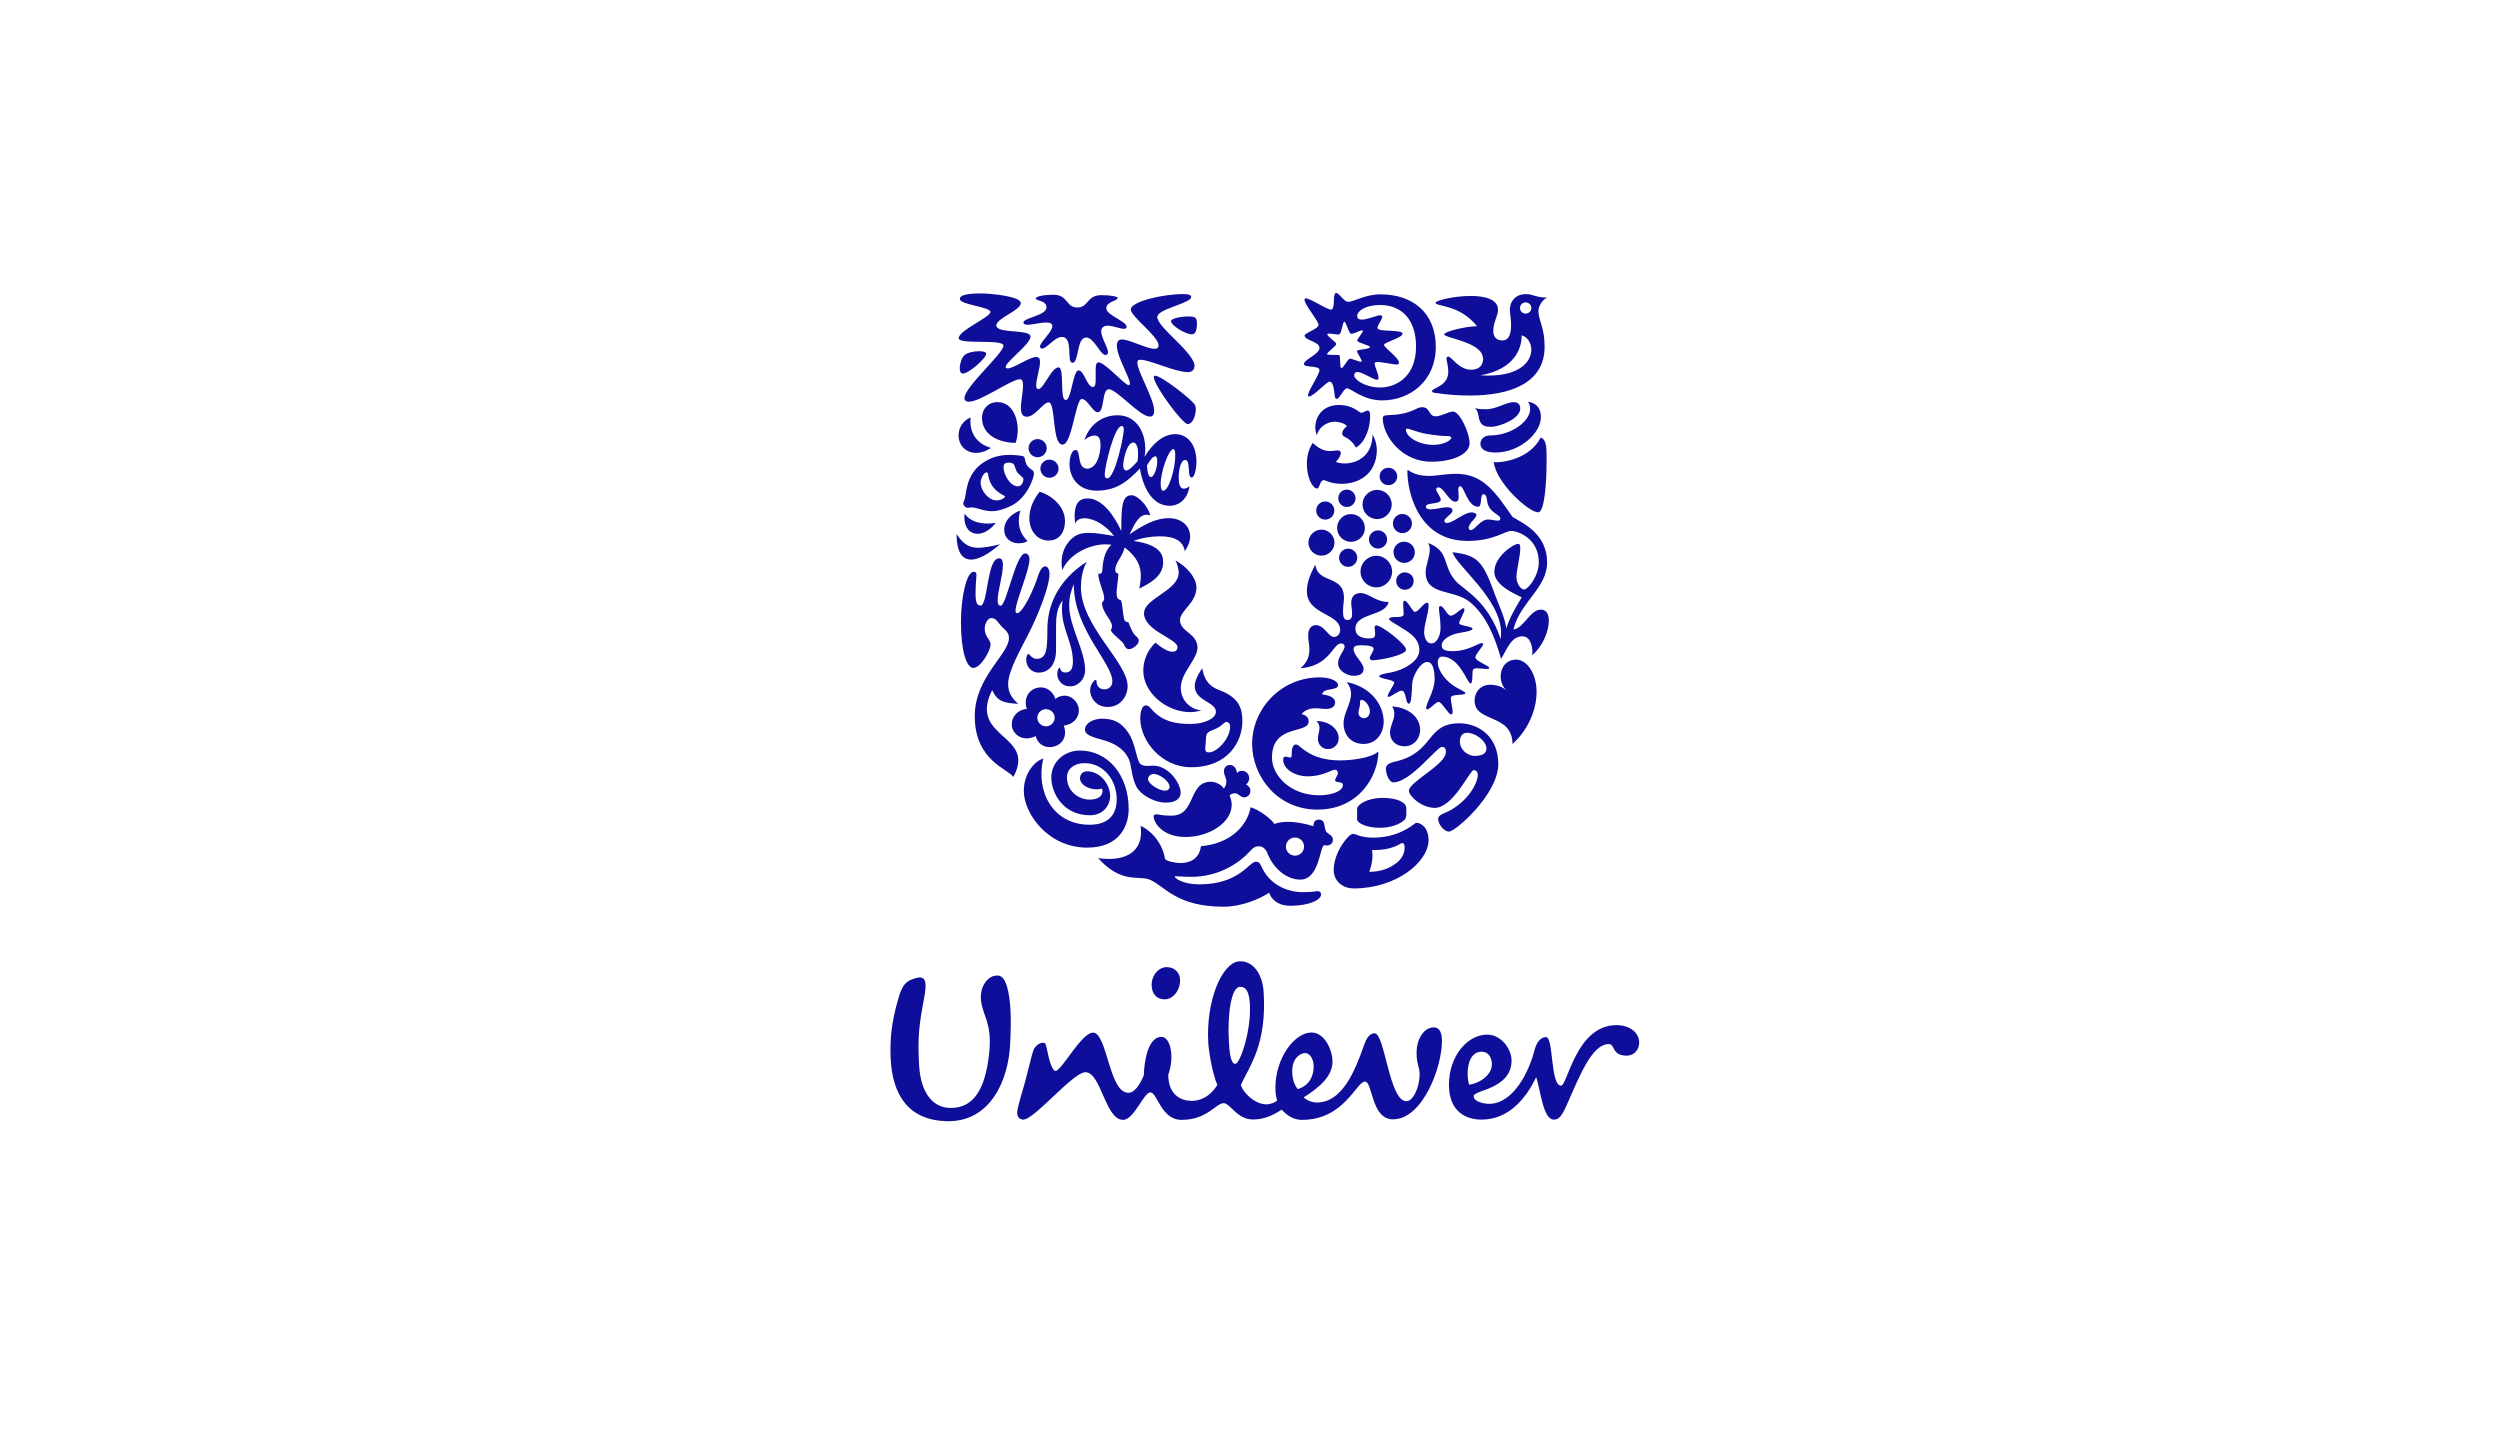
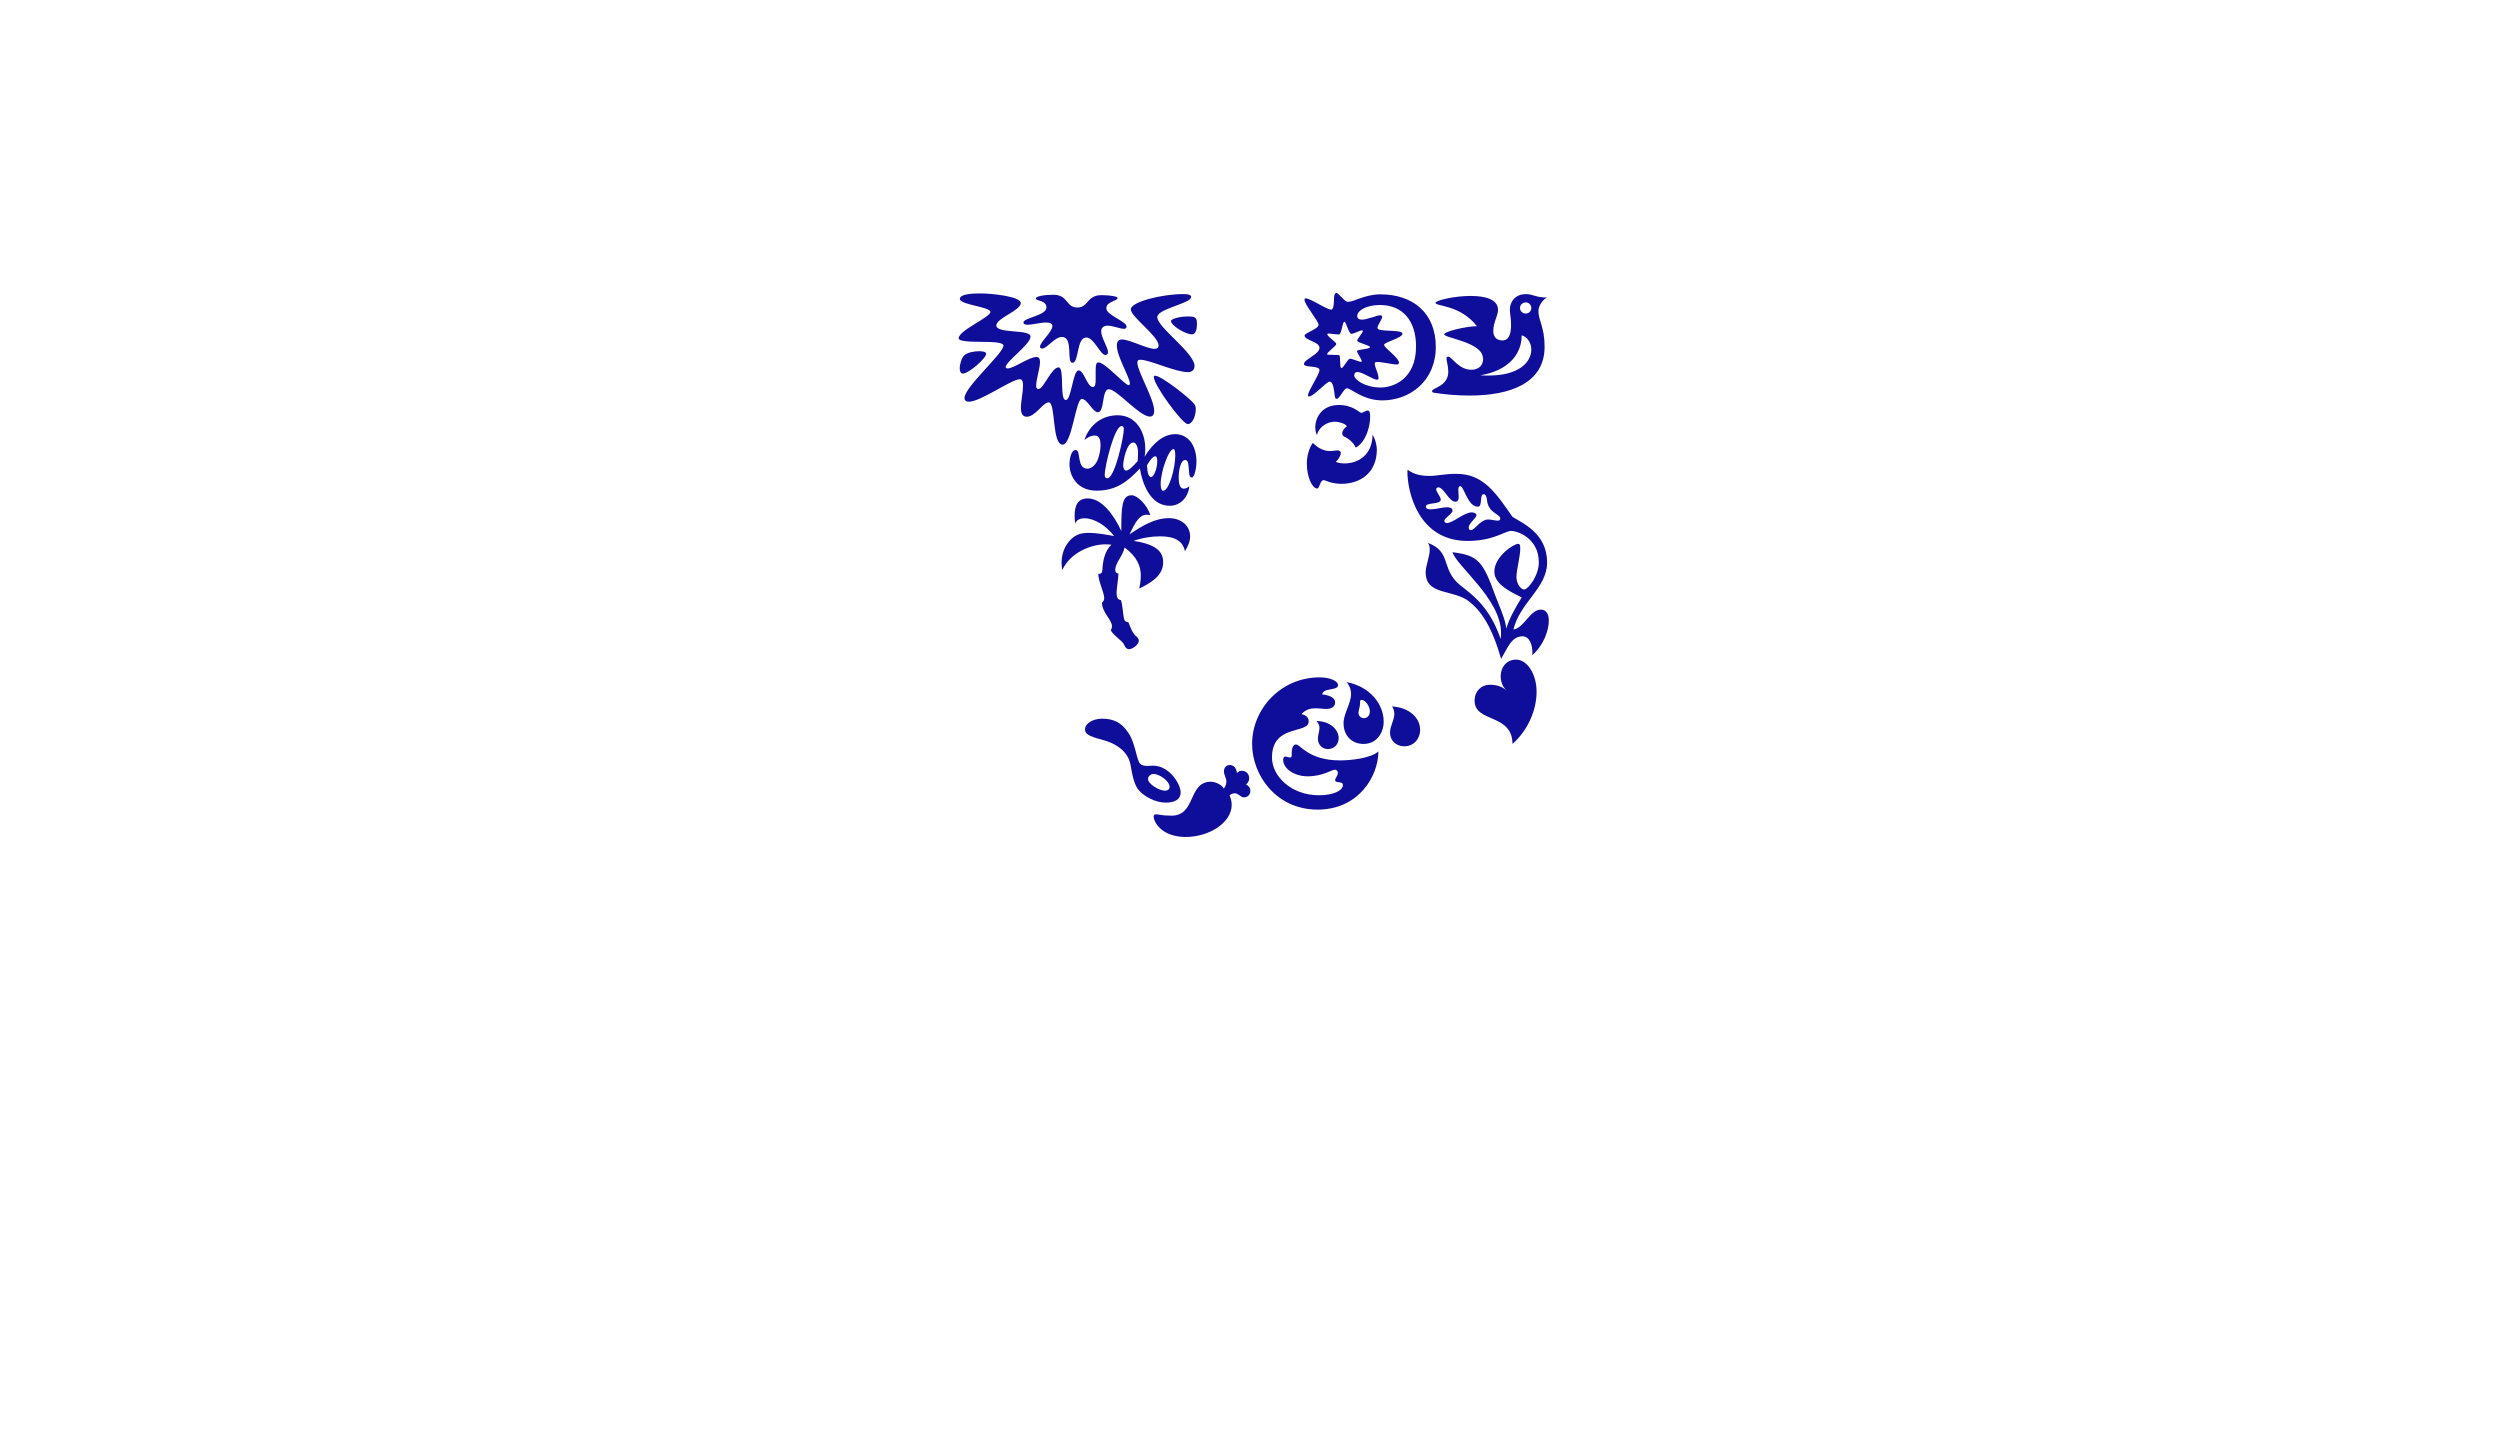
<svg xmlns="http://www.w3.org/2000/svg" id="Layer_1" viewBox="0 0 190 110">
  <defs>
    <style>.cls-1{fill:#0f0e9a;stroke-width:0px;}</style>
  </defs>
-   <path class="cls-1" d="m90.53,83.67c.49,0,1.33-.16,1.99-1.22-.38-.84-.65-2.54-.69-3.16-.2-3.17,1.02-6.14,2.36-6.23.98-.06,1.76.87,1.85,2.37.24,3.95-1.07,5.59-1.73,7.01.11.55,1.04,1.49,1.93,1.49.33,0,.72-.16.82-.3-.07-.23-.13-.52-.13-.95,0-2.29,1.47-4.21,2.74-4.21,1.01,0,1.6,1.34,1.6,2.22,0,1.04-.88,1.89-2.19,2.71.23.23.65.39,1.01.39,1.86,0,2.84-2.25,3.56-4.31.13-.39.36-.95.82-.95.78,0,1.11,5.16,2.41,5.16.56,0,1.01-1.14,1.01-2.02,0-.65-.23-.72-.23-1.67,0-1.04.56-1.92,1.31-1.92.46,0,.62.45.62,1.01,0,2.09-1.5,5.98-3.72,5.98-1.67,0-1.54-2.87-2.13-2.87-.66,0-1.57,2.91-4.8,2.91-.53,0-1.08-.26-1.53-.78-.78.52-1.44.75-2.19.75-1.21,0-1.73-1.24-2.22-1.24-.59,0-1.24,1.27-3.2,1.27-1.57,0-1.83-2.09-2.38-2.09-.49,0-1.24,2.09-2.06,2.09-1.37,0-1.67-3.62-2.87-3.62-.95,0-3.94,3.68-4.75,3.6-.33-.03-.46-.28-.43-.61.05-.45.43-1.66.59-2.23.26-.99.51-2.08.64-2.43.13-.35.5-.6.79-.57.15.01.19.29.24.51.16.81.4,1.63.65,1.63.46,0,1.97-2.91,2.85-2.91,1.08,0,1.21,4.57,2.68,4.57.49,0,.85-.59,1.18-1.31.03-1.21.36-2.94,1.34-2.94.69,0,1.01,1.53.52,2.87,0,1.6,1.04,1.99,1.73,1.99m26.12-3.92c-.4,1.68-1.63,4.15-3.46,4.15-.42,0-1.18-.16-1.18-.59,0-.46,2.88-.52,2.88-2.71,0-.82-.75-1.96-1.86-1.96-1.47,0-2.9,1.6-2.9,3.82,0,1.99,1.24,2.64,2.48,2.64,2.16,0,3.46-1.77,4.15-3.23.33.98.52,3.23,1.34,3.23.33,0,.56-.16.95-1.04.98-2.19,1.92-4.7,3.23-4.7.49,0,.2.88,1.37.88.55,0,.94-.46.94-.98,0-.75-.68-1.34-1.73-1.34-3.07,0-3.72,4.6-4.21,4.6-.82,0-.56-3.69-1.14-3.69-.52,0-.78.62-.85.91m-21.66-3.44c-.06-.91-.28-1.32-.77-1.29-.65.04-.95,2.09-.82,4.24.08,1.4.29,1.62.49,1.61.36-.02,1.22-2.53,1.1-4.55m-5.31-1.92c-.05-.52-.46-.88-1.01-.88-.62,0-1.2.65-1.14,1.47.04.54.36.98.98.98.72,0,1.24-.82,1.17-1.57m10.16,6.66c0-.55-.3-1.01-.65-1.01-.3,0-.98.32-.98,1.37,0,.82.29,1.21.42,1.37.95-.29,1.21-1.08,1.21-1.73m12.77-1.11c.69,0,.88.81.72,1.3-.16.49-.75,1.05-1.67,1.21-.2-.49-.29-2.51.95-2.51m-37.6-2.32c-.09-.3-.37-.96-.44-1.46-.16-1.09.41-1.81.93-1.97.59-.16.82.13,1.04.82.29,1.04.33,2.41.23,4.37-.13,2.68-1.47,5.91-4.8,5.84-2.87-.06-4.15-1.93-4.28-4.77-.06-1.34.03-2.68.59-4.57.29-1.01.56-1.37,1.47-1.57.72-.13.65.62.49,1.5-.36,1.96-.52,2.9-.39,5.13.13,2.35,1.21,3.27,2.38,3.27,1.76.03,2.55-1.44,2.87-3.56.26-1.7.06-2.51-.1-3.03m38.52-42.49c.23,1.65,2.72,3.86,3.4,3.81.45-.04.62-2.15.62-3.81,0-.95.05-1.7-.45-1.87-.8,1.61-2.89,1.94-3.57,1.87m.14-.73c1.8,0,3.45-1.44,3.45-2.7,0-.59-.28-1.07-.99-1.16.12.16.17.28.17.55,0,.95-1.45,2.01-3.03,2.01-.57,0-.75.4-.75.61,0,.49.47.69,1.14.69m-.38-1.96c-.24,0-.59,0-.78-.38-.16-.31-.1-.81-.4-1.04.29.09.61.09.85.09.78,0,1.53-.54,2.1-.54.38,0,.5.24.5.49,0,.76-1.54,1.39-2.27,1.39m-38.76,13.59c.59,0,.47-3.6,1.42-3.6.23,0,.29.23.29.5,0,.81-.4,2.01-.4,2.67,0,.33.09.43.24.43.42,0,1.14-3.97,1.85-3.97.23,0,.33.23.33.45,0,.83-1.06,3.22-1.06,3.9,0,.1.03.19.12.19.43,0,1.3-1.87,1.58-2.81.16-.49.36-.75.55-.75.17,0,.33.19.33.59,0,.94-.87,3.14-1.63,4.61-.59,1.14-1.51,2.79-1.51,3.71,0,.47.09.95.76,1.54-1.11-.07-1.56-.17-1.98-1.04-1.85,3.69,3.41,3.33,1.61,6.6-.33-.59-2.93-1.2-2.93-4.63,0-2.96,2.6-4.7,2.6-5.93,0-.24-.09-.45-.31-.64-.57-.49-.59-.88-1.04-.88-.33,0-.73.76-.31,1.44.14.23.26.36.26.57,0,.48-.76,1.78-1.3,1.78s-.95-1.33-.95-3.48c0-1.91.43-3.83.97-3.83.16,0,.21.1.21.24,0,.23-.07.68-.07,1.44,0,.81.19.88.35.88" />
-   <path class="cls-1" d="m78.93,51.12c.73,0,1.33-.54,1.33-1.73v-1.77c0-.68.05-1.44.5-1.98-.05.23-.05.47-.05.69,0,1.49.83,2.51.83,3.95,0,.54-.16.83-.57.83s-.36-.36-.45-.36c-.07,0-.17.23-.17.47,0,.36.26.94.99.94.62,0,1.13-.57,1.13-1.21,0-1.56-1.21-3.29-1.21-4.95,0-.73.19-1.21.35-1.6,0,3.45,2.93,5.96,2.93,7.4,0,.33-.24.59-.61.59-.4,0-.59-.31-.59-.56,0-.12-.02-.16-.07-.16-.1,0-.42.35-.42.8,0,.57.47,1.26,1.33,1.26.99,0,1.52-.83,1.52-1.58,0-1.82-3.55-4.57-3.55-7.52,0-.5.09-1.32.45-1.94-2.29,1.47-3,3.43-3,5.15,0,1.49-.05,2.23-.81,2.23-.4,0-.5-.36-.64-.36-.1,0-.16.31-.16.4,0,.64.47,1.01.94,1.01m30.03-17.31c.76,0,1.34-.35,1.34-.55,0-.07-.1-.12-.33-.12s-.68-.02-1.53-.16c-.73-.12-1.28-.4-1.49-.4-.07,0-.1.03-.1.09,0,.45.83,1.14,2.12,1.14m-3.78-2.2c.22-.15,1.2.09,2.46-.54.14-.08.29-.12.45-.12.61,0,.45.69,1.01.69.43,0,.99-.36,1.32-.36.52,0,1.26,1.63,1.26,2.39,0,.88-1.33,1.42-2.91,1.42-2.3,0-3.69-2.01-3.69-3.31,0-.1.05-.14.1-.17m-25.89,26.04c-.57.14-1.49,1.04-1.49,2.46,0,1.7,1.82,4.31,4.82,4.31,2.53,0,3.15-1.75,3.15-2.93,0-2.62-1.61-4.45-3.71-4.45-1.14,0-2.17.83-2.17,2.06,0,1.14.87,2.86,2.93,2.86.97,0,1.54-.69,1.54-1.49s-.71-1.85-1.75-1.85c-.31,0-.54.21-.54.54,0,.42.57.83,1.28.83.17,0,.31-.03.38-.07.03.05.05.14.05.21,0,.4-.38.64-.97.64-.88,0-1.73-.66-1.73-1.7,0-.62.54-1.07,1.32-1.07,1.54,0,2.46,1.37,2.46,2.74,0,1.23-.68,1.94-2.06,1.94-2.77,0-4.12-2.5-3.52-5.03m18.44,6.69c0,.38.31.69.69.69.38,0,.69-.31.69-.69s-.31-.69-.69-.69c-.38,0-.69.31-.69.69m1.34,3.46c.83,0,.79-.07,1.05-.07s.28.16.28.26c0,.38-.85.85-2.36.85-.88,0-1.42-.47-1.58-.99-.87.55-2.18,1.06-3.48,1.06-3.55,0-4.45-1.54-5.56-2.04-.85-.38-2.15.36-3.97-1.66.24.05.57.07.83.07,1.59,0,2.44-.78,2.44-2.03,0-.16-.02-.33-.03-.48.49.19,1.6,1.02,1.85,2.49.03.17.75.33,1.19.33.62,0,1.42-.26,1.54-1.28,2.08-.17,3.48-1.4,3.78-2.96.74.24,1.59.92,1.8,1.27.29-.1.64-.16,1.04-.16.55,0,1.18.1,1.92.33.03-.23.07-.5.42-.5.52,0,.38.57.55.9.09.17.52.28.52.62s-.28.45-.45.45c-.07,0-.16-.02-.21-.03-.35.12-.36,2.62-1.82,2.62-1.07,0-2.06-.88-2.49-1.99-.12-.33-.38-.54-.62-.54-.28,0-.43.05-.76.42-.94,1.02-2.5,1.9-4.42,1.9-.59,0-1.06-.05-1.18-.05-.07,0-.07.02-.07.03,0,.12.59.59,1.87.59,3.05,0,3.79-1.72,4.28-1.72.07,0,.28,0,.4.28.71,1.66,2.26,2.04,3.23,2.04m10.51-11.04c-.36,0-2.38,2.69-3.67,2.69-.31,0-.57-.59-.57-1.04,0-.24.15-.42.71-.54,2.98-.68,2.32-2.91,4.87-2.91,1.4,0,2.96.95,2.96,3.1,0,2.29-3.26,5.13-3.74,5.13-.4,0-.83-.57-.83-.95,0-.12.05-.28.4-.42,1.66-.66,2.61-2.18,2.61-2.96,0-.17-.09-.34-.31-.34-.29,0-1.56,2.87-2.96,2.87-.97,0-1.96-.88-1.96-1.3,0-.69,2.81-1.98,2.81-2.95,0-.36-.17-.38-.31-.38m1.87-1.07c-.24,0-.5.19-.5.66,0,.52.4.85.62.95.12.07.31.14.5.14.5,0,.9-.14.9-.56,0-.54-.78-1.2-1.53-1.2m-32.37-20.07c0,.38.31.69.69.69.38,0,.69-.31.69-.69,0-.38-.31-.69-.69-.69-.38,0-.69.31-.69.69m-.9-1.56c0,.38.31.69.69.69.38,0,.69-.31.69-.69s-.31-.69-.69-.69c-.38,0-.69.31-.69.69m-.62,4.75c-.4.1-1.23.59-1.23,1.46,0,.62.48,1.02,1.09,1.02.31,0,.54-.07.68-.17-.48-.47-.66-.99-.66-1.51,0-.36.05-.59.12-.8m-4.24.24c-.02.09-.02.17-.02.26,0,.81.43,1.26,1,1.26.43,0,.94-.26,1.39-.83-.21.03-.42.05-.62.05-.64,0-1.33-.17-1.75-.74m-.61,1.54c0,1.32.4,1.94,1.11,1.94.55,0,1.3-.4,2.18-1.16-.68.16-1.19.26-1.66.26-.62,0-1.11-.24-1.63-1.04m4.49-6.93c.09-.28.16-.62.16-1,0-.83-.38-2.1-1.56-2.1-.68,0-1.16.54-1.16,1.18,0,1.37,1.37,1.92,2.57,1.92m-1.47,4.37c-.57,0-1.2-.71-1.2-1.35,0-.35.26-.78.45-.78.07,0,.1.05.12.17.1.85.66,1.33,1.18,1.58.05.03.09.05.09.09,0,.12-.33.29-.64.29m1.6-2.11c.12.16.45.36.45.49,0,.24-.14.55-.42.55-.61,0-1.09-.92-1.09-1.44,0-.33.19-.36.45-.36.12,0,.17.02.26.07.16.09.16.43.35.69m-4.07,2.15c-.03.05-.05.12-.05.19,0,.16.17.33.33.33.14,0,.23-.03.29-.03.42,0,.88.29,1.56.29.4,0,.87-.12,1.46-.41,1.25-.62,1.73-2.17,1.73-2.43,0-.33-.26-.29-.49-.59-.22-.3-.14-.57-.28-.71-.08-.08-.33-.09-.64-.12-.13-.01-.25-.02-.38-.02-.57,0-1.25.07-2.01.55-1.5.96-1.28,2.55-1.52,2.95m5.75-.69c-.38.45-.78,1.21-.78,1.99,0,.94.57,1.71,1.46,1.71s1.25-.73,1.25-1.47c0-1.16-1.06-1.98-1.92-2.24m-3.71-3.33s-.5.38-1.13.38c-.74,0-1.33-.55-1.33-1.33,0-.54.28-1.09.92-1.37-.02.1-.02.19-.02.29,0,.99.55,1.73,1.56,2.03m30.55,5.75c0,.4.33.73.72.73.4,0,.73-.33.73-.73,0-.4-.33-.73-.73-.73s-.72.33-.72.73m.05,2.18c0,.45.36.81.81.81s.81-.36.81-.81c0-.45-.38-.81-.83-.8-.44,0-.79.36-.8.8m-2.5,1.47c0,.66.54,1.2,1.2,1.2.66,0,1.2-.54,1.2-1.2s-.54-1.2-1.2-1.2c-.66,0-1.2.54-1.2,1.2m.64-2.44c0,.38.31.69.69.69.38,0,.69-.31.69-.69,0-.38-.31-.69-.69-.69-.38,0-.69.31-.69.69m-2.27,1.39c0,.38.31.69.69.69.38,0,.69-.31.69-.69s-.31-.69-.69-.69c-.38,0-.69.31-.69.69m1.78-4.05c0,.61.5,1.11,1.11,1.11s1.11-.5,1.11-1.11-.5-1.11-1.11-1.11-1.11.5-1.11,1.11m1.3-2.13c0,.36.29.66.66.66h0c.36.01.67-.28.68-.64.01-.36-.28-.67-.64-.68-.01,0-.03,0-.04,0-.36,0-.66.29-.66.66h0m-3.14,1.66c0,.36.29.66.65.66.36,0,.66-.29.66-.66s-.29-.66-.66-.66c-.36,0-.66.3-.65.66m-.09,2.25c0,.58.46,1.05,1.04,1.06,0,0,0,0,.01,0,.58,0,1.06-.46,1.06-1.04,0,0,0,0,0-.01,0-.59-.47-1.06-1.06-1.06-.58,0-1.05.47-1.05,1.05,0,0,0,0,0,.01m-2.18,1.11c0,.54.45.99.99.99s.99-.45.99-.99-.45-.99-.99-.99-.99.45-.99.99m.59-2.44c0,.38.31.69.69.69.38,0,.69-.31.69-.69s-.31-.69-.69-.69c-.38,0-.69.31-.69.69m6.08,5.34c0-.35.31-.64.65-.64.38,0,.68.29.68.64,0,.4-.29.68-.68.68-.34,0-.65-.28-.65-.68m.45,19.93c.09,0,.19.05.19.36,0,.38-.17.88-.79,1.28-.43.29-1.02.54-1.89.55.14-.41.24-.85.24-1.26,0-.14-.02-.24-.03-.4h.23c1.37,0,1.96-.54,2.06-.54m.14-1.72c.14-.12.17-.31.17-.5v-.4c0-.5-.76-.8-1.8-.8-1.27,0-1.94.57-1.94.81v.8c0,.33.76.66,1.7.66.75,0,1.42-.19,1.87-.57m.9.19c-.45.35-1.5,1.13-3.26,1.13-.94,0-1.35-.29-1.49-.29-.17,0-.36.17-.55.4-.41.49-.95,1.39-.95,2.37,0,.69.54,1.38,1.54,1.38,3.24,0,5.67-2.03,5.67-3.67,0-.93-.55-1.32-.95-1.32m.61-14.57c0,.43.14.94.57.94.36,0,.68-.55.68-1.16,0-.69-.12-1.23-.12-1.51,0-.12.05-.17.12-.17.26.02.5.73.78.73.31,0,.78-.57.97-.57.05,0,.07.07.07.09,0,.26-.4.83-.4,1.06,0,.19,1.01.23,1.01.4,0,.26-1.05.26-1.56.49-.49.21-.78.47-.78.81s.35.42.83.42c1.16,0,1.97-.62,2.23-.62.05,0,.09.03.09.09,0,.17-.59.74-.59,1,0,.29,1.08.64,1.06.81-.02.05-.09.07-.21.07-.19,0-.49-.05-.71-.05-.14,0-.26.02-.31.09-.12.14.03,1.06-.21,1.06-.23,0-.82-2.04-2.15-2.04-.19,0-.33.16-.33.42,0,.69.68,1.49,1.32,1.87.29.19.78.38.78.49,0,.21-1.11.02-1.11.36,0,.31.14.78.14,1.06,0,.09-.02.19-.12.19-.21,0-.71-.95-.95-.95-.21,0-.66.57-.85.57-.05,0-.09-.05-.09-.1,0-.4.64-1.3.64-2.18,0-.42-.05-1.32-.56-1.32-.42,0-.88.66-1.09,1.32-.12.38-.03,1.85-.31,1.85-.26,0-.19-.99-.54-.99-.26,0-.81.47-1,.47-.03,0-.07-.02-.07-.05,0-.21.5-.88.5-1.02,0-.26-1.14-.29-1.14-.5,0-.12.45-.21.87-.28.88-.16,2.18-.8,2.18-1.7,0-1.01-.97-1.44-1.61-1.86-.33-.21-.69-.38-.69-.52s.42-.14.59-.14c.26,0,.52-.02.52-.22,0-.16-.04-.47-.04-.71,0-.17.02-.31.09-.31.26,0,.62.85.8.85.28,0,.66-.69.92-.69.09,0,.12.05.12.21,0,.64-.33,1.37-.33,1.99m-8.27-5.08c.19,1.47,2.17.73,2.17,2.51,0,.26-.07.64-.07.97,0,.38.03.71.33.71s.36-.21.36-.49-.07-.62-.07-.81c0-.61.43-.75.69-.75.66,0,1.16.68,2.15.68-.23,1.11-2.52.81-2.52,2.03,0,.61.61.74,1.01.74.36,0,.49-.05.49-.36,0-.17-.04-.36-.04-.49,0-.08.06-.14.14-.14,0,0,0,0,0,0,.38,0,2.25,1.42,2.25,1.85,0,.4-1.97.8-2.55.8-.17,0-.21-.12-.21-.19,0-.12.29-.49.29-.69,0-.16-.26-.26-.95-.26-.33,0-.57.03-.57.3,0,.47.76,1.04.76,1.47,0,.35-.21.55-.76.55-.47,0-1.18-.36-1.18-.97,0-.48.5-.97.5-1.26,0-.09-.07-.23-.27-.23-.64,0-.82,1.7-3.09,1.89.36-.33.68-.69.68-1.44,0-.36-.09-.66-.09-1.06,0-.52.24-.78.59-.78.64,0,.95.9,1.37.9.23,0,.47-.21.47-.52,0-1.32-2.53-1.13-2.53-2.98,0-.5.17-1.13.64-1.99" />
  <path class="cls-1" d="m103.24,54.15c0,.24.17.43.42.43.28,0,.45-.24.45-.52,0-.36-.33-.87-.64-.87-.14,0-.09.21-.12.43-.02.17-.1.38-.1.52m-.9-2.3c1.82.35,2.81,1.72,2.81,3,0,.88-.55,1.7-1.53,1.7-.88,0-1.52-.61-1.52-1.58,0-.73.57-1.49.57-2.23,0-.29-.09-.59-.33-.88m-2.3,2.95c.17.17.23.35.23.52,0,.26-.12.54-.12.83,0,.42.31.78.76.78.49,0,.82-.38.82-.83,0-.66-.68-1.3-1.68-1.3m5.74-1.11c.12.19.17.38.17.55,0,.49-.33.94-.33,1.44,0,.57.43,1.04,1.09,1.04.71,0,1.2-.57,1.2-1.25,0-.92-.83-1.7-2.13-1.78m-5.32-.92c.8.1.99.38.99.61,0,.38-.35.5-.68.5-.24,0-.52-.05-.81-.05-.38,0-.76.09-1.07.45.23.03.55.19.55.54,0,1-2.79.17-2.79,2.76,0,1.37,1.42,2.86,3.57,2.86,1.11,0,1.82-.36,1.82-.78,0-.33-.59-.1-.59-.38,0-.12.21-.35.21-.54,0-.08-.07-.24-.21-.24-.31,0-.9.5-2.1.5-.94,0-1.85-.54-1.85-1.26,0-.16.07-.24.17-.24s.24.07.36.07c.11,0,.12-.07.12-.26s0-.73.33-.73.95,1.21,3.35,1.21c.79,0,2.34-.16,2.91-.68-.02,1.91-1.51,4.42-4.63,4.42s-4.97-2.6-4.97-4.99c0-2.65,2.17-5.06,5.13-5.06.76,0,1.4.26,1.4.59,0,.45-1.13.17-1.21.71m-11.21-19.79c1.14,0,1.66.99,1.66,2.1,0,.48-.14,1.2-.36,1.2s-.19-.4-.23-.76c-.03-.47-.12-.57-.28-.57-.3,0-.48.69-.48,1.33,0,.4.07.85.38.85.17,0,.33-.09.43-.19-.07.8-.66,1.49-1.49,1.49-1.52,0-2.1-1.79-2.27-2.83-.92.97-1.77,1.68-3.29,1.68-1.42,0-2.06-1.04-2.06-2.03,0-.3.1-1.06.47-1.06.43,0,.05,1.42.9,1.42.21,0,.59-.17.8-.74.12-.35.19-.71.19-1.02,0-.47-.1-.76-.45-.76-.3,0-.66.22-.78.35.42-1.25,1.42-1.89,2.53-1.89,1.37,0,2.1,1.21,2.1,2.56,0,.19-.02.4-.05.59.59-.97,1.4-1.71,2.29-1.71m-1.33,2.04c0-.29-.07-.36-.14-.36-.17,0-.36.21-.64.68.03.62.14.9.31.9.19,0,.47-.61.47-1.21m-2.37.71c.19,0,.43-.21.88-.71.03-.23.03-.43.03-.69,0-.35-.14-.73-.35-.73-.52,0-.78,1.39-.78,1.75,0,.21.1.38.21.38m2.83,1.54c.43,0,.92-1.66.92-2.7,0-.23-.03-.47-.14-.47-.36,0-.97,1.72-.97,2.65,0,.36.09.52.19.52m-4.25-.95c.59,0,1.26-3.19,1.26-3.73,0-.14-.05-.24-.17-.24-.54,0-1.28,3.03-1.28,3.71,0,.12.03.26.19.26" />
  <path class="cls-1" d="m86,37.64c-.75,0-.78.9-.78,2.72-.55-1.2-1.47-2.48-2.55-2.48-.73,0-1,.49-1,1.33,0,.17.02.43.05.59.09-.29.36-.41.71-.41.75,0,1.65.57,2.24,1.35-.68-.12-1.33-.24-1.89-.24-.35,0-.66.03-.92.16-.5.22-1.18.97-1.18,2.1,0,.17.02.36.05.57.61-1.35,2.22-1.96,3.26-1.96.21,0,.36.02.48.03-.54.48-.66,1.33-.69,1.91-.02.28-.12.3-.31.3,0,.57.45,1.42.45,1.85,0,.16-.09.29-.17.33,0,.76.76,1.32.76,1.8,0,.12-.04.23-.09.28.05.31.89.84,1,1.1.13.32.28.37.37.37.29,0,.76-.35.76-.66,0-.1-.09-.23-.15-.28-.33-.24-.5-.76-.64-1.11-.12,0-.28-.05-.33-.25-.09-.36-.1-1.03-.24-1.43-.23-.05-.33-.14-.33-.6,0-.23.14-1.11.14-1.42-.1,0-.24-.07-.24-.28,0-.55.55-.99.71-1.7.99.73,1.23,1.47,1.23,2.13,0,.35-.05.68-.12.99.73-.36,1.82-.9,1.82-1.99,0-.64-.29-1.35-2.25-1.63.61-.23,1.37-.35,2.01-.35,1.11,0,1.75.35,1.89,1.13.23-.35.4-.75.4-1.11,0-.85-.71-1.4-1.61-1.4-1.06,0-1.99.55-3,1.23.45-.94.76-1.49,1.32-1.49.09,0,.17.02.26.03-.21-.76-.99-1.51-1.4-1.51m29.2,12.49c.87,0,1.56,1.13,1.56,2.44,0,1.4-.66,2.93-1.83,3.97-.02-2.34-2.88-1.59-2.88-3.29,0-.73.52-1.21,1.15-1.21.56,0,.99.16,1.3.47-.31-.29-.47-.71-.47-1.11,0-.66.42-1.27,1.18-1.27m-12.86-17.73c-.14-.23-.66-.35-.9-.35-.76,0-1.28.54-1.39,1.02-.07-.17-.12-.38-.12-.59,0-.76.52-1.7,1.79-1.7,1.11,0,1.54.59,1.7.59.17,0,.35-.17.49-.17.19,0,.19.3.19.5,0,.69-.31,1.89-1.09,2.32-.14-.3-.42-.62-.86-.83-.11-.04-.18-.15-.17-.26,0-.19.17-.43.38-.54m-2.62,1.27c.45.43.85.62,1.33.62.19,0,.42-.05.54-.05.16,0,.26.07.26.19,0,.19-.17.5-.38.68.21.09.43.12.68.12.98,0,2.11-.62,2.11-2.18.21.28.33.85.33,1.11,0,1.89-1.39,2.62-2.67,2.62-.83,0-1.25-.28-1.35-.28-.33,0-.31.66-.54.64-.4-.07-.76-.95-.76-1.89,0-.55.14-1.14.45-1.58m-14.83-11.02c0-.1-.52-.21-1.23-.21-1.13,0-.97.94-1.84.94s-.68-.97-1.82-.97c-.69,0-1.33.12-1.33.28,0,.21.81.12.81.69,0,.61-1.75.78-1.75,1.14,0,.12.14.17.31.17.38,0,.99-.17,1.42-.17.24,0,.47.05.47.28,0,.43-.94,1.21-.94,1.56,0,.1.09.14.17.14.35,0,.94-.88,1.49-.88.92,0,.31,1.96.81,1.96s.3-1.92,1.04-1.92c.61,0,1.06,1.33,1.47,1.33.1,0,.19-.09.19-.21,0-.36-.52-1.11-.52-1.59,0-.29.21-.43.49-.43.4,0,.94.24,1.23.24.1,0,.21-.03.21-.16,0-.42-1.54-.87-1.54-1.4s.85-.54.85-.78m4.07,1.77c0,.31,1.09.99,1.59.99.29,0,.38-.4.38-.82,0-.52-.22-.54-.68-.54-.57,0-1.3.16-1.3.36m1.8,3.43c0-1.04-2.81-2.93-2.84-3.74,0-.07.04-.15.1-.22.48-.51,2.48-.88,2.48-1.31,0-.22-.42-.22-.62-.22-1.61,0-3.97.59-3.97,1.16s2.11,2.03,2.11,2.74c0,.19-.12.26-.31.26-.59,0-1.87-.71-2.48-.71-.28,0-.38.19-.38.47,0,.83.99,2.41.99,2.88,0,.05-.02.12-.09.12-.31,0-1.78-1.73-2.3-1.73-.19,0-.21.26-.21.64v.59c0,.4-.02.64-.21.64-.45,0-.66-1.26-1.09-1.26s-.54,2.25-.97,2.25c-.5,0-.07-2.48-.55-2.48-.54,0-1.14,1.65-1.53,1.65-.14,0-.17-.14-.17-.26,0-.5.29-1.32.29-1.8,0-.24-.07-.38-.28-.38-.54,0-1.72.87-2.17.87-.07,0-.16-.03-.16-.1,0-.42,1.89-1.73,1.89-2.32s-2.6-.19-2.6-.85c0-.55,1.86-1.13,1.86-1.7,0-.5-2.2-.73-3.05-.73-1.02,0-1.58.12-1.58.42,0,.45,2.32.59,2.32.99s-2.41,1.4-2.41,1.99c0,.52,3.4.03,3.4.57,0,.59-2.96,3.14-2.96,3.98,0,.19.14.28.33.28.9,0,3.24-1.71,3.88-1.71.23,0,.24.28.24.52,0,.45-.16,1.14-.16,1.65,0,.4.1.68.45.68.64,0,1.23-1.09,1.66-1.09.55,0,.23,3.21,1.06,3.21.71,0,1-3.47,1.45-3.47s.82,1.01,1.23,1.01c.52,0,.28-1.75.83-1.75.61,0,2.34,2.08,3.12,2.08.24,0,.33-.19.33-.43,0-.92-1.28-3-1.28-3.66,0-.17.05-.23.24-.23.68,0,2.65.94,3.59.94.31,0,.5-.17.5-.4m-15.82-1c0,.35-1.32,1.51-1.78,1.51-.17,0-.23-.21-.23-.4,0-.35.16-.83.35-.99.22-.21.74-.31,1.14-.31.24,0,.52.05.52.19m12.74,1.78c0,.61,2.17,3.57,2.58,3.57.35,0,.61-.61.61-1.13,0-.14-.03-.28-.1-.38-.31-.43-2.51-2.17-3-2.17-.05,0-.09.05-.09.1m27.83-5.25c0,.24.19.43.43.43.24,0,.43-.19.43-.42,0,0,0,0,0,0,0-.24-.19-.43-.43-.43-.24,0-.43.19-.43.42,0,0,0,0,0,0m-2.82,3.83c0-1.23-2.94-1.54-2.94-1.82,0-.22,1.64-.61,2.49-.62-1.3-1.66-3.15-1.49-3.15-1.78,0-.17,1.39-.52,2.67-.52,1.07,0,2.08.24,2.08,1.06,0,.45-.36.92-.36,1.61,0,.38.19.71.69.71.54,0,.66-.57.66-1.18,0-.5-.09-.88-.09-1.13,0-.73.5-1.21,1.21-1.21.59,0,.73.26,1.6.26-.47.28-.64.78-.64,1.02,0,.73.47,1.23.47,2.72,0,2.74-2.56,3.71-5.7,3.71-.86,0-1.78-.07-2.68-.21-.14-.02-.17-.05-.17-.14,0-.23,1.23-.35,1.23-1.46,0-.43-.14-.85-.14-1.01,0-.09.07-.14.14-.14.26,0,.78,1,1.75,1,.26,0,.9-.09.9-.88m2.93-1.75c0,1.54-1.12,2.72-3.15,3.05.23.02.43.02.64.02,2.37,0,3.24-1.07,3.24-1.97,0-.5-.28-.95-.73-1.09m-1.19,22.33c.28-.87.62-1.47,1.19-2.41-.57-.29-2.08-.92-2.08-1.94,0-1.19,1.49-2.13,1.8-2.13.14,0,.17.12.17.35,0,.62-.29,1.63-.29,2.17,0,.49.31.95.59.95.29,0,1.11-1.04,1.11-2.06,0-1.84-1.61-2.39-2.11-2.39-.47,0-1.32.76-3.31.76-3.72,0-4.57-3.69-4.57-5.3,0-.07.02-.09.03-.09.09,0,.45.45,1.63.45.61,0,1.16-.16,2.05-.16,2.08,0,3,1.44,4.28,3.27.78.49,2.63,1.26,2.63,3.47,0,1.94-2.06,3.02-2.56,5.09.79-.09,1.26-1.51,2.08-1.51.42,0,.61.33.61.85,0,.76-.43,1.91-1.27,2.62.02-.07.02-.16.02-.26,0-.48-.19-1.18-.75-1.18-.86,0-1.14.93-1.63,1.71-.5-1.77-1.18-3.36-2.39-4.33-1.23-.99-3.34-.45-3.34-2.25,0-.49.31-1.18.31-1.73,0-.19-.03-.36-.14-.5,1.67.62,1.08,1.73,2.1,2.88.64.73,2.41,1.42,3.43,4.42.02-.09.03-.31.03-.47,0-2.56-3.39-5.08-3.69-6.12,1.97.23,2.32.71,3.26,3.31.19.54.82,1.87.82,2.53m-.45-8.4c0-.36-.92-.4-1.01-1.42-.02-.16-.07-.43-.26-.43-.31,0-.07.95-.42.95-.8,0-1.06-1.56-1.35-1.56-.07,0-.15.05-.15.26,0,.19.03.31.03.54s-.05.38-.26.38c-.47,0-.88-1.09-1.28-1.09-.09,0-.17.05-.17.14,0,.21.35.59.35.78,0,.42-1.13.19-1.13.54,0,.16.16.21.36.21.36,0,.94-.16,1.23-.16.17,0,.43.03.43.26,0,.24-.62.55-.62.78,0,.1.1.16.19.16.47,0,1.3-.81,1.89-.81.1,0,.36.05.36.21,0,.22-.59.62-.59.95,0,.09.05.19.16.19.31,0,.73-.81,1.32-.81.23,0,.56.09.73.09.14,0,.19-.09.19-.14" />
  <path class="cls-1" d="m101.06,29.01c.28,0,.33.68.38,1.07.03.21.07.23.16.23.21,0,.54-.8.76-.8.33,0,1.21.92,2.69.92,2.1,0,4.07-1.47,4.07-4.07s-1.77-3.99-4.21-3.99c-1.16,0-2.01.57-2.46.57-.27.02-.69-.68-.9-.68-.09,0-.17.17-.17.47,0,.19,0,.8-.21.8-.42,0-2.03-1.19-2.03-.76,0,.4,1.07,1.61,1.07,1.92s-1.06.61-1.06.81c0,.38,1.13.45,1.13.94s-1.18.87-1.18,1.23c0,.29,1.18.09,1.18.45s-.87,1.58-.87,1.92c0,.09.02.09.09.09.33,0,1.32-1.13,1.56-1.13m.5-2.84c0-.19-.68-.55-.68-.76,0-.03.03-.05.09-.05.19,0,.52.07.78.07.23,0,.26-.97.43-.97.12,0,.33.92.52.92.22,0,.64-.26.81-.26.03,0,.07.02.07.05,0,.12-.43.59-.43.73,0,.16.97.35.97.49,0,.17-.99.16-.99.31,0,.12.36.61.36.76,0,.03-.02.05-.05.05-.14,0-.68-.24-.83-.24-.19,0-.5.71-.65.71-.05,0-.09-.07-.09-.16l-.04-.69c0-.07-.03-.14-.12-.14-.21,0-.61-.02-.73-.02-.09,0-.12-.02-.12-.05,0-.14.69-.62.69-.75m3.38,3.29c-1.21,0-2.01-.61-2.01-.92,0-.16.1-.26.24-.26.38,0,1.21.59,1.49.59.07,0,.12-.03.12-.14,0-.31-.29-.83-.29-1.09,0-.07.05-.12.16-.12.47,0,1.16.19,1.53.19.12,0,.15-.07.15-.14,0-.38-1.13-1.13-1.13-1.35,0-.21,1.4-.52,1.4-.85,0-.35-1.9-.1-1.9-.43,0-.24.36-.66.36-.85,0-.09-.07-.12-.19-.12-.16,0-.99.33-1.33.33-.17,0-.38-.03-.38-.28,0-.4.68-.83,1.73-.83,1.71,0,2.74,1.18,2.74,3.15,0,2.5-1.75,3.12-2.69,3.12m-11.73,29.98c0,.16-.05.33-.19.5-.19-.35-.73-.52-.97-.52-1.78,0-1.11,2.58-3.01,2.58-.8,0-.87-.1-1.16-.1-.12,0-.19.05-.19.16,0,.45.64,1.56,2.43,1.56s3.5-1.09,3.5-2.44c0-.22-.05-.47-.16-.71.07-.1.24-.17.4-.17.28,0,.43.31.69.31.28,0,.49-.21.49-.49,0-.23-.12-.38-.33-.49.14-.1.24-.28.24-.47,0-.29-.21-.57-.55-.57-.16,0-.26.05-.38.17-.03-.31-.21-.61-.54-.61-.26,0-.45.19-.45.49,0,.27.19.5.19.8" />
  <path class="cls-1" d="m88.55,60.09c-.52,0-1.3-.55-1.3-.87,0-.26.24-.4.43-.4.43,0,1.21.54,1.21.99,0,.12-.09.28-.35.28m-4.83-3.88c1.39.35,2.08,1.09,2.22,1.98.14.85.31,1.54.64,1.89.43.49,1.28.92,2.03.92.62,0,1.13-.21,1.13-.78,0-.62-.85-2.03-2.1-2.03-.12,0-.28.02-.45.02-.16,0-.38-.03-.52-.16-.28-.24-.36-1.54-.88-2.32-.57-.87-1.19-1.11-2.04-1.11-.61,0-1.28.33-1.28.81,0,.29.16.5,1.27.78" />
-   <path class="cls-1" d="m92.41,54.1c0-.78-1.61-.8-1.61-1.98,0-.3.19-.8.57-1.33.16.9.52,1.37,1.3,1.66,1.54.57,1.75,1.44,1.75,2.36,0,1.56-1.09,3.5-3.9,3.5-2.25,0-3.86-2.01-3.86-3.71,0-.47.12-.99.42-.99.26,0,.35.21.55.42.78.78,1.63.99,2.86.99,1.11,0,1.92-.45,1.92-.92m.07,1.25c-.59.27-.83.23-.83.83,0,.22-.05.52-.05.67,0,.21.03.33.28.33.62,0,1.61-1.06,1.61-1.96,0-.24-.14-.35-.3-.35-.14,0-.29.28-.71.47m-5.53-8.75c0-1.11,2.63-1.7,2.63-3.07,0-.23-.09-.62-.24-.92.92.5,1.59,1.35,1.59,2.04,0,1.2-1.25,1.75-1.25,2.5,0,.87,1.33,1,1.33,2.08,0,.88-1.27,1.91-1.27,3.05,0,.88.62,1.61,1.58,1.73-.31.07-.59.12-.88.12-1.75,0-3.55-1.44-3.55-3.15,0-.85.36-1.59.92-2.13.49.42.97.69,1.28.69.28,0,.4-.14.4-.35,0-.64-2.55-1.23-2.55-2.6m-10.05,8.56c.07.59.62,1.04,1.25.97.22-.02.43-.09.57-.17.14.55.6.91,1.23.83.64-.08,1.07-.59,1-1.23-.01-.14-.05-.27-.1-.4,0,0,.08,0,.15-.02.63-.12,1.05-.62,1-1.23-.07-.62-.63-1.09-1.21-1.01-.23.03-.43.11-.57.24-.16-.52-.64-.97-1.31-.86-.6.1-1,.61-.94,1.26,0,.11.03.23.09.35l-.17.03c-.51.08-1.05.58-.97,1.26m3.24-.68c.04.36-.23.68-.59.72-.35.03-.67-.22-.72-.57-.04-.36.22-.69.58-.73.36-.04.69.22.73.58" />
</svg>